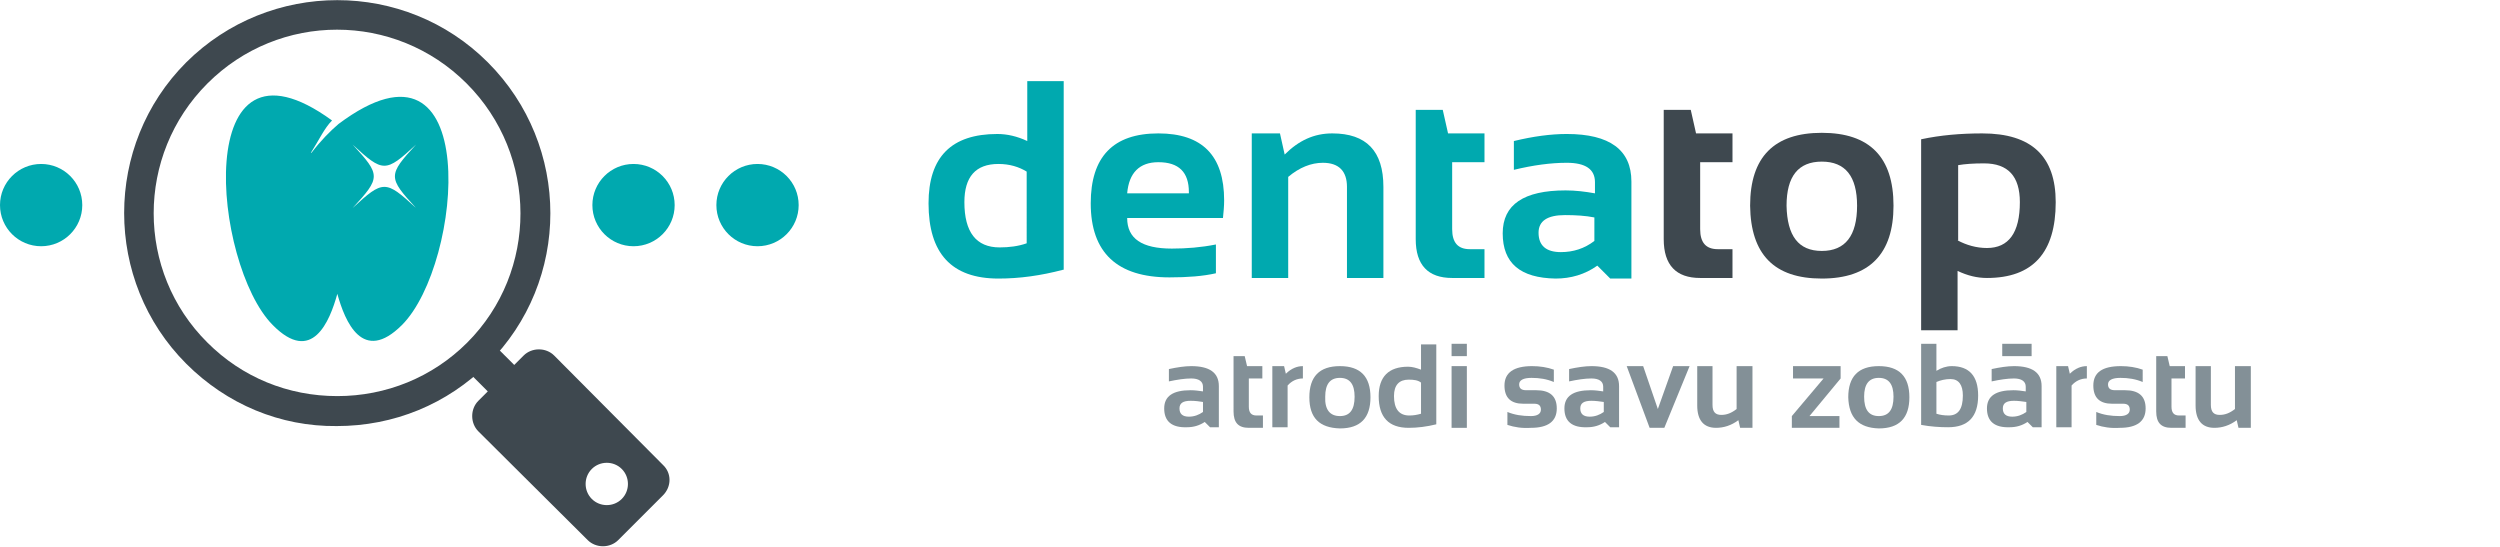
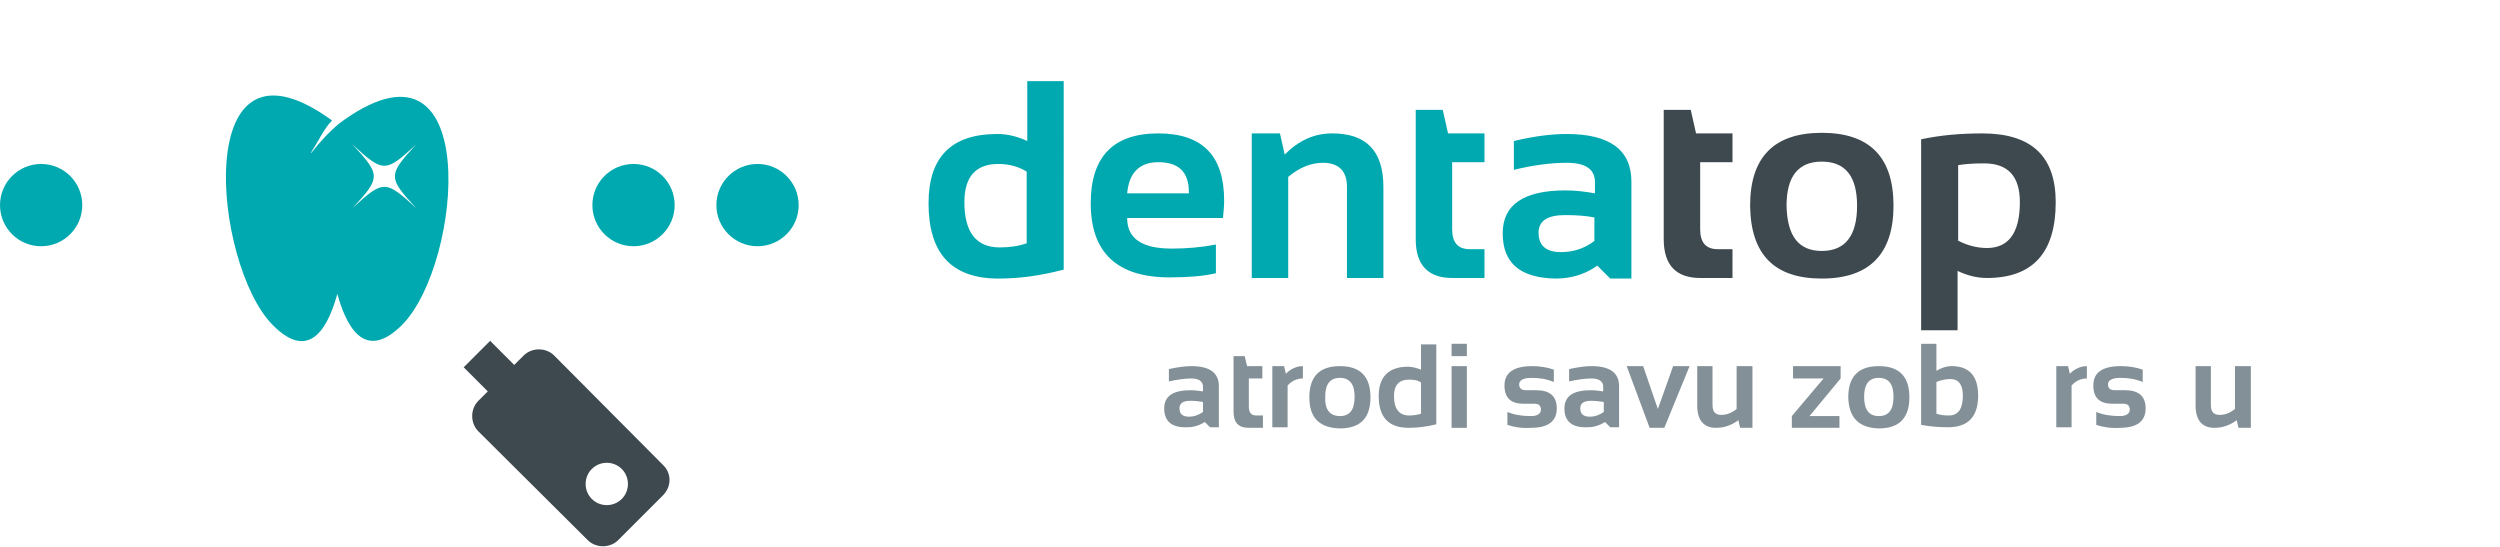
<svg xmlns="http://www.w3.org/2000/svg" version="1.1" id="Layer_1" x="0px" y="0px" viewBox="0 0 425.4 93" enable-background="new 0 0 425.4 93" xml:space="preserve">
  <g>
    <g>
      <g>
        <path fill="#839097" d="M198.1,69.5c0-2.1,1.5-3.1,4.5-3.1c0.7,0,1.4,0.1,2.1,0.2v-0.8c0-0.9-0.7-1.4-2-1.4     c-1.1,0-2.4,0.2-3.8,0.5v-2.1c1.4-0.3,2.7-0.5,3.8-0.5c3.1,0,4.7,1.1,4.7,3.4v7h-1.5l-0.9-0.9c-0.9,0.6-1.9,0.9-3,0.9     C199.4,72.8,198.1,71.7,198.1,69.5z M202.6,68.2c-1.3,0-1.9,0.4-1.9,1.3c0,0.9,0.5,1.4,1.6,1.4c0.9,0,1.7-0.3,2.4-0.8v-1.7     C204.1,68.3,203.4,68.2,202.6,68.2z" />
        <path fill="#839097" d="M209.8,60.6h2l0.4,1.7h2.6v2.1h-2.3v4.8c0,1,0.4,1.5,1.3,1.5h1.1v2.1h-2.4c-1.8,0-2.6-0.9-2.6-2.8V60.6z" />
        <path fill="#839097" d="M216.5,72.8V62.3h2l0.3,1.3c0.9-0.9,1.9-1.3,2.9-1.3v2.1c-1,0-1.9,0.4-2.6,1.2v7.1H216.5z" />
        <path fill="#839097" d="M222.8,67.6c0-3.5,1.7-5.3,5.2-5.3s5.2,1.8,5.2,5.3c0,3.5-1.7,5.3-5.2,5.3     C224.5,72.8,222.8,71.1,222.8,67.6z M228,70.8c1.7,0,2.5-1.1,2.5-3.3c0-2.1-0.8-3.2-2.5-3.2s-2.5,1.1-2.5,3.2     C225.4,69.7,226.3,70.8,228,70.8z" />
        <path fill="#839097" d="M244.4,72.2c-1.6,0.4-3.2,0.6-4.7,0.6c-3.4,0-5.1-1.8-5.1-5.4c0-3.3,1.7-5,5-5c0.7,0,1.4,0.2,2.2,0.5     v-4.3h2.6V72.2z M241.8,65.1c-0.5-0.4-1.2-0.5-2.1-0.5c-1.6,0-2.5,0.9-2.5,2.8c0,2.2,0.9,3.3,2.6,3.3c0.7,0,1.3-0.1,2-0.3V65.1z" />
        <path fill="#839097" d="M249.6,58.5v2.1h-2.6v-2.1H249.6z M249.6,62.3v10.5h-2.6V62.3H249.6z" />
        <path fill="#839097" d="M256.5,72.3v-2.2c1.2,0.5,2.5,0.7,4,0.7c1.1,0,1.7-0.4,1.7-1.1c0-0.7-0.4-1-1.1-1h-1.9     c-2.1,0-3.2-1-3.2-3.1c0-2.2,1.6-3.3,4.7-3.3c1.3,0,2.6,0.2,3.7,0.6V65c-1.2-0.5-2.4-0.7-3.8-0.7c-1.4,0-2.1,0.4-2.1,1.1     c0,0.7,0.4,1,1.2,1h1.7c2.3,0,3.5,1,3.5,3.1c0,2.2-1.5,3.3-4.4,3.3C259,72.9,257.7,72.7,256.5,72.3z" />
        <path fill="#839097" d="M266.2,69.5c0-2.1,1.5-3.1,4.5-3.1c0.7,0,1.4,0.1,2.1,0.2v-0.8c0-0.9-0.7-1.4-2-1.4     c-1.1,0-2.4,0.2-3.8,0.5v-2.1c1.4-0.3,2.7-0.5,3.8-0.5c3.1,0,4.7,1.1,4.7,3.4v7H274l-0.9-0.9c-0.9,0.6-1.9,0.9-3,0.9     C267.5,72.8,266.2,71.7,266.2,69.5z M270.8,68.2c-1.3,0-1.9,0.4-1.9,1.3c0,0.9,0.5,1.4,1.6,1.4c0.9,0,1.7-0.3,2.4-0.8v-1.7     C272.2,68.3,271.5,68.2,270.8,68.2z" />
        <path fill="#839097" d="M276.8,62.3h2.8l2.5,7.3l2.6-7.3h2.8l-4.3,10.5h-2.5L276.8,62.3z" />
        <path fill="#839097" d="M298.2,62.3v10.5h-2.1l-0.3-1.3c-1.2,0.9-2.5,1.3-3.8,1.3c-2.1,0-3.2-1.3-3.2-3.8v-6.7h2.6v6.6     c0,1.2,0.5,1.7,1.5,1.7c0.9,0,1.7-0.3,2.6-1v-7.3H298.2z" />
        <path fill="#839097" d="M305.1,62.3h8.1v2.1l-5.3,6.4h5.1v2h-8.1v-2l5.4-6.4h-5.2V62.3z" />
        <path fill="#839097" d="M314.5,67.6c0-3.5,1.7-5.3,5.2-5.3s5.2,1.8,5.2,5.3c0,3.5-1.7,5.3-5.2,5.3     C316.3,72.8,314.6,71.1,314.5,67.6z M319.7,70.8c1.7,0,2.5-1.1,2.5-3.3c0-2.1-0.8-3.2-2.5-3.2s-2.5,1.1-2.5,3.2     C317.2,69.7,318,70.8,319.7,70.8z" />
        <path fill="#839097" d="M326.9,58.5h2.6v4.6c0.8-0.5,1.7-0.8,2.6-0.8c3,0,4.5,1.7,4.5,5c0,3.6-1.7,5.4-5.1,5.4     c-1.4,0-3-0.1-4.6-0.4V58.5z M329.5,70.4c0.6,0.2,1.3,0.3,2.1,0.3c1.6,0,2.4-1.1,2.4-3.4c0-1.8-0.7-2.8-2.1-2.8     c-0.9,0-1.7,0.2-2.4,0.5V70.4z" />
-         <path fill="#839097" d="M338.1,69.5c0-2.1,1.5-3.1,4.5-3.1c0.7,0,1.4,0.1,2.1,0.2v-0.8c0-0.9-0.7-1.4-2-1.4     c-1.1,0-2.4,0.2-3.8,0.5v-2.1c1.4-0.3,2.7-0.5,3.8-0.5c3.1,0,4.7,1.1,4.7,3.4v7h-1.5l-0.9-0.9c-0.9,0.6-1.9,0.9-3,0.9     C339.4,72.8,338.1,71.7,338.1,69.5z M345.7,58.5v2.1h-5v-2.1H345.7z M342.7,68.2c-1.3,0-1.9,0.4-1.9,1.3c0,0.9,0.5,1.4,1.6,1.4     c0.9,0,1.7-0.3,2.4-0.8v-1.7C344.1,68.3,343.4,68.2,342.7,68.2z" />
        <path fill="#839097" d="M349.9,72.8V62.3h2l0.3,1.3c0.9-0.9,1.9-1.3,2.9-1.3v2.1c-1,0-1.9,0.4-2.6,1.2v7.1H349.9z" />
        <path fill="#839097" d="M356.7,72.3v-2.2c1.2,0.5,2.5,0.7,4,0.7c1.1,0,1.7-0.4,1.7-1.1c0-0.7-0.4-1-1.1-1h-1.9     c-2.1,0-3.2-1-3.2-3.1c0-2.2,1.5-3.3,4.7-3.3c1.3,0,2.6,0.2,3.7,0.6V65c-1.2-0.5-2.4-0.7-3.8-0.7c-1.4,0-2.1,0.4-2.1,1.1     c0,0.7,0.4,1,1.2,1h1.7c2.3,0,3.5,1,3.5,3.1c0,2.2-1.5,3.3-4.4,3.3C359.2,72.9,357.9,72.7,356.7,72.3z" />
-         <path fill="#839097" d="M366.8,60.6h2l0.4,1.7h2.6v2.1h-2.3v4.8c0,1,0.4,1.5,1.3,1.5h1.1v2.1h-2.4c-1.8,0-2.6-0.9-2.6-2.8V60.6z" />
        <path fill="#839097" d="M383,62.3v10.5h-2.1l-0.3-1.3c-1.2,0.9-2.5,1.3-3.8,1.3c-2.1,0-3.2-1.3-3.2-3.8v-6.7h2.6v6.6     c0,1.2,0.5,1.7,1.5,1.7c0.9,0,1.7-0.3,2.6-1v-7.3H383z" />
      </g>
    </g>
    <g>
      <path fill="#00A9AF" d="M180.9,45.9c-3.8,1-7.4,1.5-11,1.5c-8,0-11.9-4.3-11.9-12.8c0-7.9,3.9-11.8,11.7-11.8    c1.7,0,3.4,0.4,5.1,1.2V13.8h6.2V45.9z M174.7,29.2c-1.3-0.8-2.9-1.3-4.8-1.3c-3.9,0-5.8,2.2-5.8,6.5c0,5.1,2,7.7,6,7.7    c1.6,0,3.2-0.2,4.6-0.7V29.2z" />
      <path fill="#00A9AF" d="M197.1,22.7c7.5,0,11.2,3.8,11.2,11.4c0,1-0.1,2-0.2,3h-16.3c0,3.5,2.5,5.2,7.6,5.2c2.5,0,5-0.2,7.5-0.7    v4.9c-2.2,0.5-4.8,0.7-7.9,0.7c-8.9,0-13.4-4.2-13.4-12.6C185.6,26.7,189.4,22.7,197.1,22.7z M191.8,32.9h10.5v-0.2    c0-3.4-1.7-5.1-5.2-5.1C193.9,27.6,192.1,29.4,191.8,32.9z" />
      <path fill="#00A9AF" d="M213,47.3V22.7h4.8l0.8,3.6c2.4-2.4,5-3.6,8.1-3.6c5.8,0,8.7,3,8.7,9.1v15.5h-6.2V31.8    c0-2.7-1.4-4.1-4.1-4.1c-2,0-4,0.8-5.9,2.4v17.2H213z" />
      <path fill="#00A9AF" d="M240.9,18.7h4.6l0.9,4h6.2v4.9h-5.5V39c0,2.3,1,3.4,3,3.4h2.5v4.9h-5.5c-4.1,0-6.2-2.2-6.2-6.6V18.7z" />
      <path fill="#00A9AF" d="M255.7,39.7c0-4.9,3.6-7.3,10.7-7.3c1.7,0,3.3,0.2,5,0.5V31c0-2.2-1.6-3.3-4.8-3.3c-2.7,0-5.7,0.4-9,1.2    v-4.9c3.3-0.8,6.3-1.2,9-1.2c7.3,0,11,2.7,11,8.1v16.5H274l-2.2-2.2c-2.1,1.5-4.5,2.2-7.1,2.2C258.7,47.3,255.7,44.8,255.7,39.7z     M266.3,36.6c-3,0-4.5,1-4.5,3c0,2.2,1.3,3.3,3.8,3.3c2.1,0,4-0.6,5.7-1.9V37C269.8,36.7,268.1,36.6,266.3,36.6z" />
      <path fill="#3E484F" d="M283.1,18.7h4.6l0.9,4h6.2v4.9h-5.5V39c0,2.3,1,3.4,3,3.4h2.5v4.9h-5.5c-4.1,0-6.2-2.2-6.2-6.6V18.7z" />
      <path fill="#3E484F" d="M297.8,35c0-8.3,4.1-12.4,12.2-12.4c8.1,0,12.2,4.1,12.2,12.4c0,8.2-4.1,12.4-12.2,12.4    C301.9,47.4,297.9,43.3,297.8,35z M310,42.7c4,0,6-2.6,6-7.7c0-5-2-7.5-6-7.5s-6,2.5-6,7.5C304.1,40.1,306,42.7,310,42.7z" />
      <path fill="#3E484F" d="M326.9,23.7c3.3-0.7,6.7-1,10.4-1c8.4,0,12.5,3.9,12.5,11.7c0,8.6-3.9,12.9-11.7,12.9    c-1.7,0-3.3-0.4-5-1.2v10.1h-6.2V23.7z M333.1,40.9c1.5,0.8,3.2,1.3,5,1.3c3.7,0,5.6-2.6,5.6-7.8c0-4.4-2-6.6-6.1-6.6    c-1.8,0-3.2,0.1-4.4,0.3V40.9z" />
    </g>
    <g>
      <path fill="#3E484F" d="M112.8,79.1L94.3,60.5c-1.4-1.4-3.8-1.4-5.2,0l-1.6,1.6L83.4,58l-4.5,4.5l4.1,4.1l-1.6,1.6    c-1.4,1.4-1.4,3.8,0,5.2L100,91.9c1.4,1.4,3.8,1.4,5.2,0l7.6-7.6C114.3,82.8,114.3,80.5,112.8,79.1z M105.8,84.9    c-1.4,1.4-3.7,1.4-5.1,0c-1.4-1.4-1.4-3.7,0-5.1c1.4-1.4,3.7-1.4,5.1,0C107.2,81.2,107.2,83.5,105.8,84.9z" />
-       <path fill="#3E484F" d="M31.7,61.9c-14.1-14.1-14.1-37.2,0-51.3C45.9-3.5,68.9-3.5,83,10.6c14.2,14.2,14.2,37.2,0,51.3    c-6.9,6.9-16,10.6-25.7,10.6C47.7,72.6,38.6,68.8,31.7,61.9z M79.4,14.2c-12.2-12.2-31.9-12.2-44.1,0c-12.2,12.2-12.2,32,0,44.1    c5.9,5.9,13.7,9.1,22.1,9.1c8.3,0,16.2-3.2,22.1-9.1C91.6,46.2,91.6,26.4,79.4,14.2z" />
      <circle fill="#00A9AF" cx="107.8" cy="34.9" r="7" />
      <circle fill="#00A9AF" cx="128.9" cy="34.9" r="7" />
      <circle fill="#00A9AF" cx="7" cy="34.9" r="7" />
    </g>
    <path fill="#00A9AF" d="M57.6,21.1c-1.4,1.2-3,2.8-4.6,4.9c0,0-0.1,0-0.1,0c1.4-2.2,2.3-4.2,3.6-5.5C32.3,2.9,36.2,45,46.4,55.3   c6.7,6.8,9.7-0.6,11-5.3c1.3,4.7,4.3,12,11,5.3C78.8,44.9,82.3,2.6,57.6,21.1z M70.8,35.4c-5.2-4.8-5.6-4.8-10.8,0   c4.8-5.2,4.8-5.6,0-10.8c5.2,4.8,5.6,4.8,10.8,0C66,29.8,66,30.2,70.8,35.4z" />
  </g>
  <g>
</g>
  <g>
</g>
  <g>
</g>
  <g>
</g>
  <g>
</g>
  <g>
</g>
</svg>